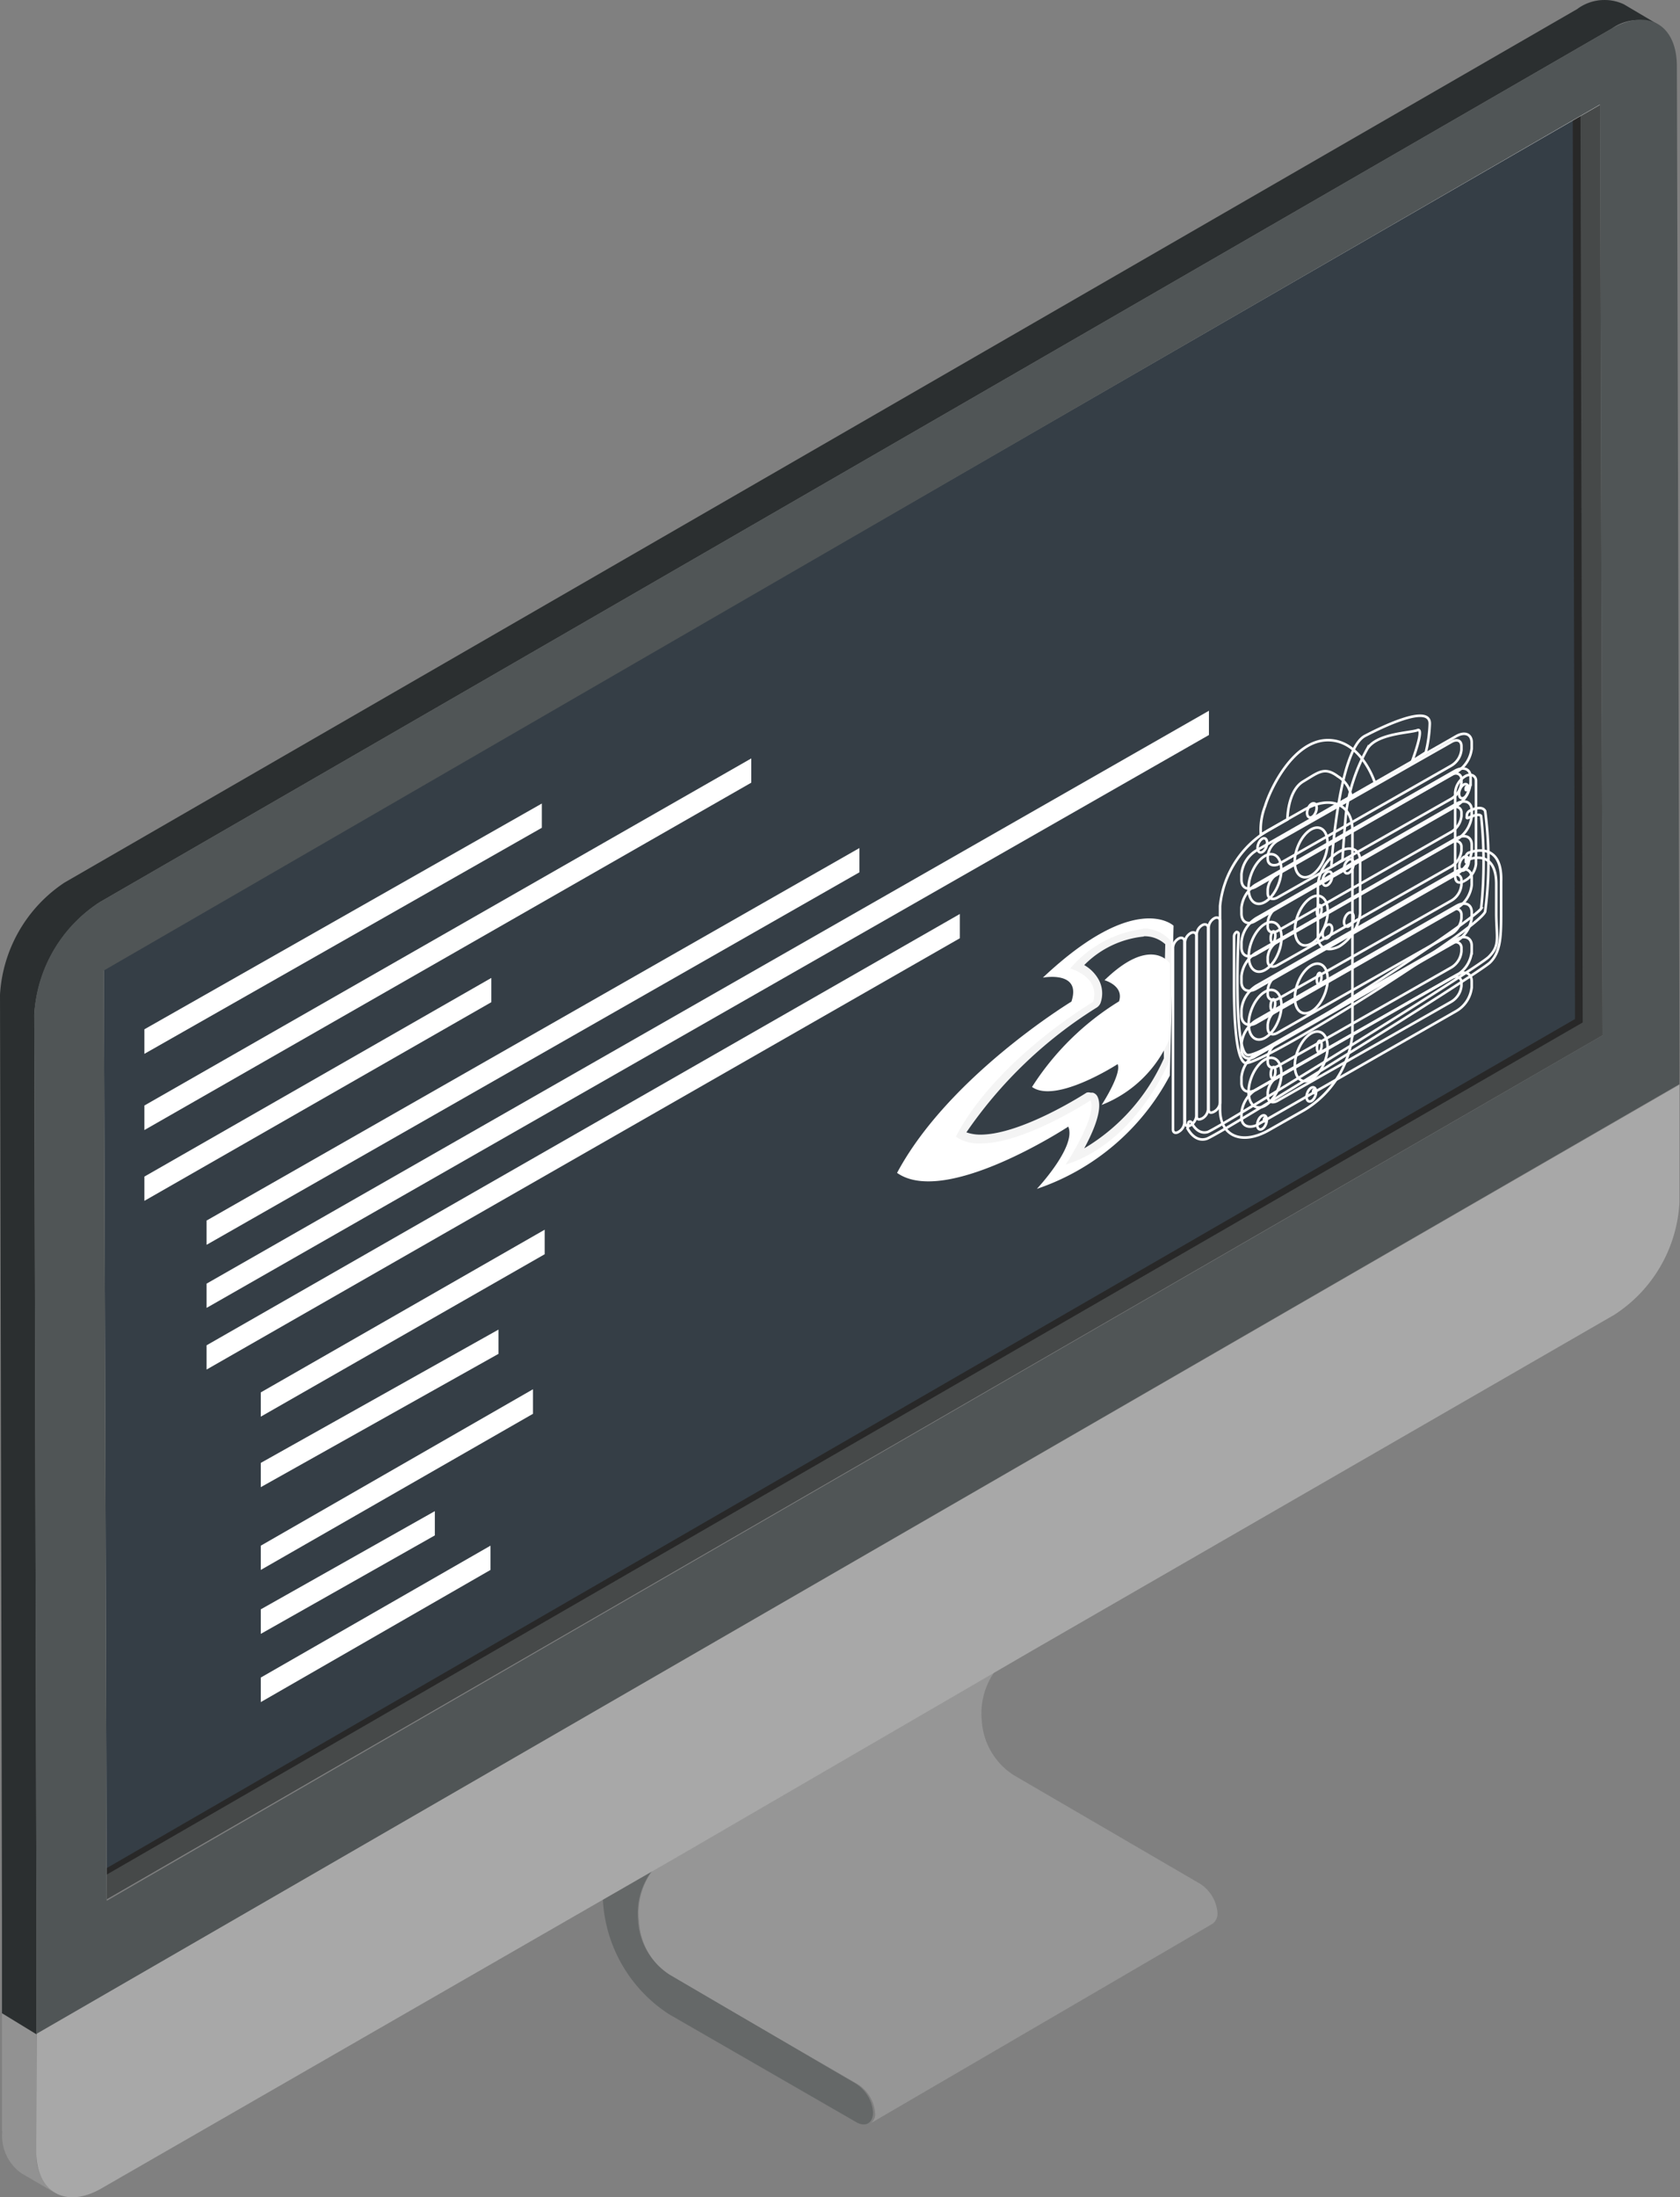
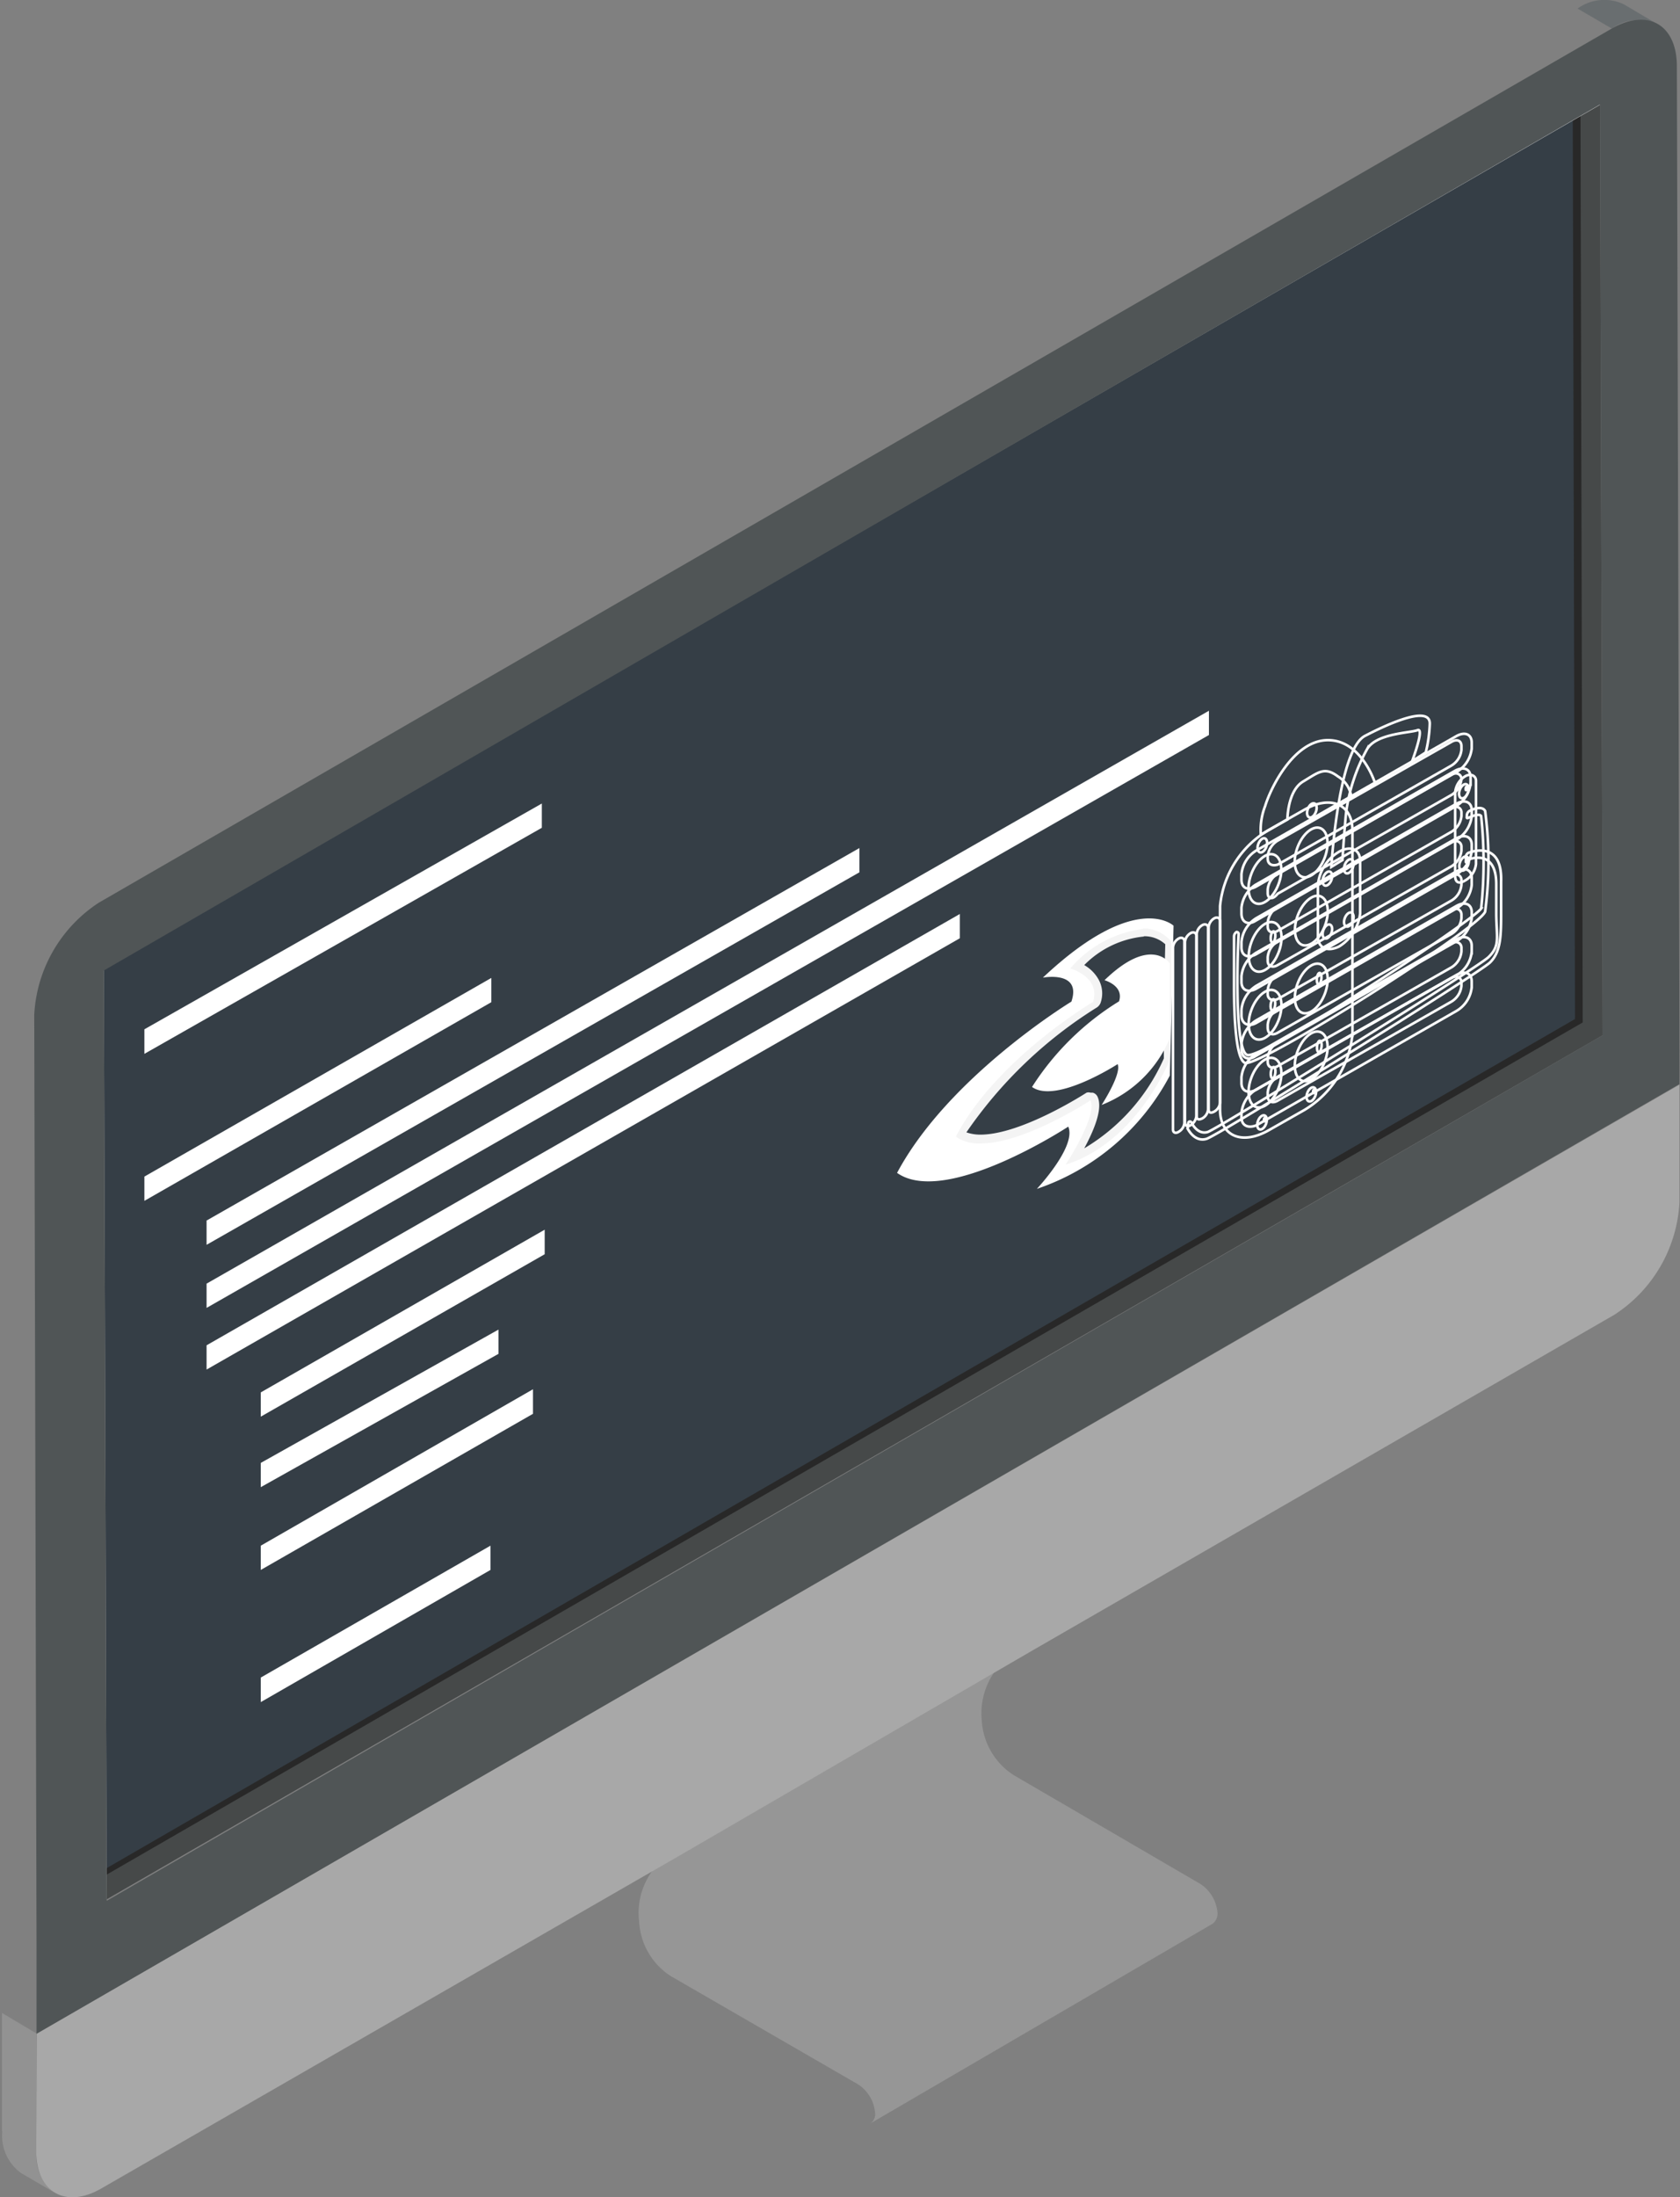
<svg xmlns="http://www.w3.org/2000/svg" viewBox="0 0 58.88 76.97">
  <rect x="0" y="0" width="58.88" height="76.97" fill="#808080" stroke="none" />
  <defs>
    <style>.cls-1{fill:#969696;}.cls-2{fill:#212525;}.cls-3{fill:#1c1e1f;}.cls-4{fill:#656868;}.cls-5{fill:#696e70;}.cls-6{fill:#464949;}.cls-7{fill:#929292;}.cls-8{fill:#a8a8a8;}.cls-9{fill:#353e46;}.cls-10{fill:#282828;}.cls-11{fill:#aaa;}.cls-12{fill:#f2f2f2;}.cls-13{fill:#2b2f30;}.cls-14{fill:#505556;}.cls-15{fill:none;stroke:#fff;stroke-miterlimit:10;stroke-width:0.09px;}.cls-16{fill:#fff;}.cls-17{fill:#f4f4f4;}</style>
  </defs>
  <title>code3</title>
  <g id="Calque_2" data-name="Calque 2">
    <g id="code_3" data-name="code 3">
      <path class="cls-1" d="M23.41,65l12-7a2.53,2.53,0,0,0-1,2.29,2.44,2.44,0,0,0,1.12,1.9L42.07,66a1.34,1.34,0,0,1,.6,1,.44.44,0,0,1-.18.4l-12,7a.39.39,0,0,0,.18-.38,1.32,1.32,0,0,0-.6-1l-6.56-3.79a2.42,2.42,0,0,1-1.11-1.92A2.48,2.48,0,0,1,23.41,65Z" />
      <polygon class="cls-2" points="31.06 58.7 43.09 51.71 43.94 53.2 31.91 60.19 31.06 58.7" />
      <polygon class="cls-3" points="22.56 63.56 34.58 56.56 43.09 51.71 31.06 58.7 22.56 63.56" />
-       <path class="cls-4" d="M31.06,58.7l.85,1.49L23.41,65a2.48,2.48,0,0,0-1.05,2.26,2.42,2.42,0,0,0,1.11,1.92L30,73a1.32,1.32,0,0,1,.6,1c0,.38-.27.54-.6.34l-6.56-3.78a5.09,5.09,0,0,1-2.31-4,3.32,3.32,0,0,1,1.4-3Z" />
      <path class="cls-5" d="M56.91.15l1.2.71A1.59,1.59,0,0,0,56.49,1l-1.2-.7A1.6,1.6,0,0,1,56.91.15Z" />
      <polygon class="cls-6" points="54.96 35.57 54.88 2.97 56.08 3.67 56.17 36.27 3.74 66.54 2.53 65.84 54.96 35.57" />
      <path class="cls-7" d="M.07,74.66V70.52l1.21.72v4.13h0a1.59,1.59,0,0,0,.66,1.46l-1.2-.7a1.61,1.61,0,0,1-.66-1.46Z" />
      <path class="cls-8" d="M1.29,71.24,58.86,38l0,4.13a5,5,0,0,1-2.28,3.93L36.17,57.83,23.83,65,3.55,76.67c-1.25.72-2.28.13-2.28-1.31Z" />
      <polygon class="cls-9" points="3.08 33.58 55.25 3.46 55.33 35.74 3.17 65.87 3.08 33.58" />
      <path class="cls-10" d="M55.12,3.7l.08,32-51.9,30-.09-32,51.91-30m.27-.47L2.94,33.5,3,66.1,55.47,35.82,55.39,3.23Z" />
      <polygon class="cls-11" points="3.74 66.54 2.53 65.84 2.44 33.24 3.64 33.95 3.74 66.54" />
      <polygon class="cls-12" points="3.64 33.95 2.44 33.24 54.88 2.97 56.08 3.67 3.64 33.95" />
-       <path class="cls-13" d="M0,34.85a5.07,5.07,0,0,1,2.26-3.93L55.29.31A1.6,1.6,0,0,1,56.91.15l1.2.71A1.59,1.59,0,0,0,56.49,1l-53,30.61A5.09,5.09,0,0,0,1.2,35.55L1.28,68v3.27L.07,70.53V67.27Z" />
      <path class="cls-14" d="M56.49,1c1.26-.72,2.27-.14,2.28,1.3.11,39.08.09,35.19.09,35.68L1.28,71.25V68L1.2,35.55a5,5,0,0,1,2.27-3.93Zm-.32,35.26-.09-32.6L3.64,34l.1,32.59L56.17,36.27Z" />
      <g id="moteur">
        <path class="cls-15" d="M43.51,30.82v-.19a1.1,1.1,0,0,1,.53-.84l7-4c.3-.17.54-.07.54.23v.19a1.09,1.09,0,0,1-.54.84l-7,4C43.75,31.22,43.51,31.12,43.51,30.82Z" />
        <path class="cls-15" d="M44.43,30.08V30a.73.73,0,0,1,.35-.55l6.09-3.46c.19-.11.35-.05.35.15v.13a.73.73,0,0,1-.35.55l-6.09,3.47C44.59,30.35,44.43,30.28,44.43,30.08Z" />
        <path class="cls-15" d="M43.51,32v-.2A1.09,1.09,0,0,1,44,31l7-4c.3-.16.54-.06.54.23v.2a1.07,1.07,0,0,1-.54.83l-7,4C43.75,32.42,43.51,32.32,43.51,32Z" />
-         <path class="cls-15" d="M44.43,31.29v-.13a.72.72,0,0,1,.35-.55l6.09-3.47c.19-.11.35,0,.35.15v.13a.73.73,0,0,1-.35.56l-6.09,3.46C44.59,31.55,44.43,31.48,44.43,31.29Z" />
+         <path class="cls-15" d="M44.43,31.29v-.13a.72.72,0,0,1,.35-.55l6.09-3.47c.19-.11.35,0,.35.15a.73.73,0,0,1-.35.56l-6.09,3.46C44.59,31.55,44.43,31.48,44.43,31.29Z" />
        <path class="cls-15" d="M43.51,33.19V33a1.1,1.1,0,0,1,.53-.84l7-4c.3-.17.54-.06.54.23v.19a1.09,1.09,0,0,1-.54.84l-7,4C43.75,33.59,43.51,33.49,43.51,33.19Z" />
        <path class="cls-15" d="M44.43,32.46v-.13a.73.73,0,0,1,.35-.56l6.09-3.46c.19-.11.35,0,.35.15v.13a.73.73,0,0,1-.35.55l-6.09,3.47C44.59,32.72,44.43,32.65,44.43,32.46Z" />
        <path class="cls-15" d="M43.51,34.4v-.2a1.09,1.09,0,0,1,.53-.83l7-4c.3-.16.54-.06.54.23v.2a1.07,1.07,0,0,1-.54.83l-7,4C43.75,34.8,43.51,34.69,43.51,34.4Z" />
        <path class="cls-15" d="M44.43,33.66v-.13a.73.73,0,0,1,.35-.55l6.09-3.47c.19-.11.35,0,.35.15v.14a.73.73,0,0,1-.35.55l-6.09,3.46C44.59,33.92,44.43,33.85,44.43,33.66Z" />
        <path class="cls-15" d="M43.51,35.57v-.2a1.12,1.12,0,0,1,.53-.84l7-4c.3-.17.54-.06.54.23V31a1.09,1.09,0,0,1-.54.83l-7,4C43.75,36,43.51,35.86,43.51,35.57Z" />
        <path class="cls-15" d="M44.43,34.83V34.7a.73.73,0,0,1,.35-.56l6.09-3.46c.19-.11.35,0,.35.15V31a.72.72,0,0,1-.35.55L44.78,35C44.59,35.09,44.43,35,44.43,34.83Z" />
        <path class="cls-15" d="M43.51,36.77v-.2a1.1,1.1,0,0,1,.53-.83l7-4c.3-.17.54-.07.54.22v.2A1.11,1.11,0,0,1,51,33l-7,4C43.75,37.17,43.51,37.06,43.51,36.77Z" />
        <path class="cls-15" d="M44.43,36V35.9a.73.73,0,0,1,.35-.55l6.09-3.47c.19-.11.35,0,.35.16v.13a.73.73,0,0,1-.35.55l-6.09,3.46C44.59,36.29,44.43,36.23,44.43,36Z" />
        <path class="cls-15" d="M43.51,37.94v-.2a1.09,1.09,0,0,1,.53-.83l7-4c.3-.17.54-.06.54.23v.2a1.07,1.07,0,0,1-.54.83l-7,4C43.75,38.33,43.51,38.23,43.51,37.94Z" />
        <path class="cls-15" d="M44.43,37.2v-.13a.75.75,0,0,1,.35-.56l6.09-3.46c.19-.11.35,0,.35.15v.13a.73.73,0,0,1-.35.56l-6.09,3.46C44.59,37.46,44.43,37.39,44.43,37.2Z" />
        <path class="cls-15" d="M43.51,39.14V39a1.1,1.1,0,0,1,.53-.84l7-4c.3-.17.54-.07.54.23v.19a1.09,1.09,0,0,1-.54.84l-7,4C43.75,39.54,43.51,39.44,43.51,39.14Z" />
        <path class="cls-15" d="M44.43,38.4v-.13a.73.73,0,0,1,.35-.55l6.09-3.46c.19-.11.35,0,.35.15v.13a.73.73,0,0,1-.35.55l-6.09,3.47C44.59,38.67,44.43,38.6,44.43,38.4Z" />
        <path class="cls-15" d="M42.76,38.87V31.74a3.48,3.48,0,0,1,1.7-2.66l1.25-.71c.93-.53,1.69-.2,1.69.73v7.13a3.5,3.5,0,0,1-1.69,2.66l-1.25.71C43.52,40.13,42.76,39.8,42.76,38.87Z" />
        <ellipse class="cls-15" cx="45.96" cy="29.87" rx="0.91" ry="0.51" transform="translate(1.81 62.36) rotate(-69.38)" />
        <ellipse class="cls-15" cx="45.96" cy="32.25" rx="0.91" ry="0.51" transform="translate(-0.41 63.91) rotate(-69.38)" />
-         <ellipse class="cls-15" cx="46.23" cy="31.9" rx="0.2" ry="0.08" transform="translate(9.53 74.42) rotate(-83.8)" />
        <ellipse class="cls-15" cx="45.96" cy="34.63" rx="0.91" ry="0.51" transform="translate(-2.64 65.45) rotate(-69.38)" />
        <ellipse class="cls-15" cx="46.23" cy="34.28" rx="0.2" ry="0.08" transform="translate(7.16 76.54) rotate(-83.8)" />
        <ellipse class="cls-15" cx="45.96" cy="37.01" rx="0.91" ry="0.51" transform="translate(-4.87 66.99) rotate(-69.38)" />
        <ellipse class="cls-15" cx="46.23" cy="36.66" rx="0.2" ry="0.08" transform="translate(4.8 78.66) rotate(-83.8)" />
        <ellipse class="cls-15" cx="44.34" cy="30.79" rx="0.91" ry="0.51" transform="translate(-0.1 61.45) rotate(-69.38)" />
        <ellipse class="cls-15" cx="44.34" cy="33.17" rx="0.91" ry="0.51" transform="translate(-2.32 62.99) rotate(-69.38)" />
        <ellipse class="cls-15" cx="44.61" cy="32.82" rx="0.2" ry="0.08" transform="translate(7.17 73.63) rotate(-83.8)" />
        <ellipse class="cls-15" cx="44.34" cy="35.55" rx="0.91" ry="0.51" transform="translate(-4.55 64.53) rotate(-69.38)" />
        <ellipse class="cls-15" cx="44.61" cy="35.2" rx="0.2" ry="0.08" transform="translate(4.8 75.75) rotate(-83.8)" />
        <ellipse class="cls-15" cx="44.34" cy="37.93" rx="0.91" ry="0.51" transform="translate(-6.78 66.07) rotate(-69.38)" />
        <ellipse class="cls-15" cx="44.61" cy="37.58" rx="0.2" ry="0.08" transform="translate(2.44 77.87) rotate(-83.8)" />
        <path class="cls-15" d="M42.36,38.86V32.48a.4.4,0,0,1,.2-.31h0c.11-.06.2,0,.2.09v6.37a.4.4,0,0,1-.2.31h0C42.45,39,42.36,39,42.36,38.86Z" />
        <path class="cls-15" d="M41.94,39.1V32.72a.4.4,0,0,1,.2-.31h0c.11-.06.2,0,.2.08v6.38a.4.4,0,0,1-.2.31h0C42,39.25,41.94,39.21,41.94,39.1Z" />
        <path class="cls-15" d="M41.53,39.33V33a.4.4,0,0,1,.2-.31h0c.11-.06.2,0,.2.09V39.1a.44.44,0,0,1-.2.32h0C41.62,39.48,41.53,39.44,41.53,39.33Z" />
        <path class="cls-15" d="M41.11,39.57V33.19a.4.4,0,0,1,.2-.31h0c.11-.06.2,0,.2.09v6.37a.4.4,0,0,1-.2.31h0C41.2,39.72,41.11,39.68,41.11,39.57Z" />
        <path class="cls-15" d="M48.19,27.43s-.47-1.51-1.66-1.5-2,1.68-2.19,2.31a2.28,2.28,0,0,0-.15,1l.93-.53s0-1,.55-1.33.75-.53,1.22-.18a1,1,0,0,1,.47.71Z" />
        <path class="cls-15" d="M46.66,30.37s.24-4.1,1.18-4.59,2.29-1.06,2.27-.42a4.85,4.85,0,0,1-.14,1l-.48.31s.45-1.19.19-1.09-1.45.11-1.77.67a6.28,6.28,0,0,0-.73,2.2c-.07.68-.13,1.68-.13,1.68Z" />
        <path class="cls-15" d="M41.65,39.46a.17.17,0,0,1,0-.12c0-.06.09-.07.12,0s.22.41.55.32,9.44-5.73,9.85-6.13.28-.66.27-1.49c0-.31,0-.67,0-1.07,0-1.28-1-.86-1-.84s-.08,0-.07-.09a.19.19,0,0,1,.09-.16s1.2-.51,1.15,1c0,.39,0,.74,0,1.05,0,.82,0,1.41-.39,1.79s-9.52,6.06-9.94,6.18-.65-.35-.66-.37A.13.13,0,0,1,41.65,39.46Z" />
        <path class="cls-15" d="M43.25,34.57c0-.83,0-1.58,0-1.76a.19.19,0,0,1,.09-.16s.08,0,.07.09c-.08,1.58-.08,4.13.31,4.22.59.14,7.89-4.69,8.19-5.13a15.22,15.22,0,0,0,0-3.24c-.06-.1-.31,0-.42.05s-.08,0-.08-.07h0a.19.19,0,0,1,.09-.16s.42-.23.55,0a13.39,13.39,0,0,1,0,3.53c-.25.62-7.87,5.43-8.41,5.3C43.33,37.13,43.25,35.76,43.25,34.57Z" />
        <path class="cls-15" d="M51,30.69V27.76a.74.74,0,0,1,.36-.57h0c.2-.11.37,0,.37.16v2.92a.75.75,0,0,1-.37.57h0C51.11,31,51,30.89,51,30.69Z" />
        <path class="cls-15" d="M46.19,32.81V31a1.52,1.52,0,0,1,.74-1.16h0c.4-.23.74-.09.74.32V32a1.57,1.57,0,0,1-.74,1.16h0C46.52,33.36,46.19,33.21,46.19,32.81Z" />
        <ellipse class="cls-15" cx="47.27" cy="30.36" rx="0.26" ry="0.15" transform="translate(2.21 63.9) rotate(-69.38)" />
        <ellipse class="cls-15" cx="47.27" cy="32.22" rx="0.26" ry="0.15" transform="translate(0.47 65.11) rotate(-69.38)" />
        <ellipse class="cls-15" cx="51.31" cy="27.72" rx="0.26" ry="0.15" transform="translate(7.29 65.98) rotate(-69.38)" />
        <ellipse class="cls-15" cx="51.39" cy="27.62" rx="0.06" ry="0.02" transform="translate(18.38 75.73) rotate(-83.8)" />
        <ellipse class="cls-15" cx="45.96" cy="28.64" rx="0.26" ry="0.15" transform="matrix(0.35, -0.94, 0.94, 0.35, 2.97, 61.57)" />
        <ellipse class="cls-15" cx="44.24" cy="29.62" rx="0.26" ry="0.15" transform="translate(0.94 60.59) rotate(-69.38)" />
        <ellipse class="cls-15" cx="45.96" cy="38.35" rx="0.26" ry="0.15" transform="translate(-6.12 67.85) rotate(-69.38)" />
        <ellipse class="cls-15" cx="46.04" cy="38.24" rx="0.06" ry="0.02" transform="translate(3.05 79.88) rotate(-83.8)" />
        <ellipse class="cls-15" cx="44.24" cy="39.32" rx="0.26" ry="0.15" transform="translate(-8.15 66.88) rotate(-69.38)" />
        <ellipse class="cls-15" cx="44.32" cy="39.22" rx="0.06" ry="0.02" transform="translate(0.54 79.05) rotate(-83.8)" />
        <ellipse class="cls-15" cx="51.31" cy="30.26" rx="0.26" ry="0.15" transform="translate(4.92 67.62) rotate(-69.38)" />
        <ellipse class="cls-15" cx="51.39" cy="30.16" rx="0.06" ry="0.02" transform="translate(15.86 77.99) rotate(-83.8)" />
        <ellipse class="cls-15" cx="46.52" cy="30.78" rx="0.26" ry="0.15" transform="translate(1.33 63.48) rotate(-69.38)" />
        <ellipse class="cls-15" cx="46.52" cy="32.64" rx="0.26" ry="0.15" transform="translate(-0.41 64.68) rotate(-69.38)" />
      </g>
      <g id="code-flame_-_copie_2" data-name="code-flame - copie 2">
        <path class="cls-16" d="M41,37.68l.07-2.62.06-2.63s-1.31-1.26-4.58,1.82c0,0,1.37-.26,1,.84,0,0-4.3,2.61-6.11,6,1.7,1.2,6-1.62,6-1.62.3.69-1.1,2.18-1.1,2.18A8.26,8.26,0,0,0,41,37.68Z" />
        <path class="cls-9" d="M37.67,40.53c.34-.56.88-1.59.68-2.05a.16.16,0,0,0-.09-.07h0a.11.11,0,0,0-.07,0s-2.29,1.48-3.79,1.48a1.52,1.52,0,0,1-.68-.14,15.21,15.21,0,0,1,4.7-4.57.86.86,0,0,0,0-.8,1.29,1.29,0,0,0-.62-.53,3.85,3.85,0,0,1,2.33-1.2,1.14,1.14,0,0,1,.91.39l-.08,2-.05,2.07A6.88,6.88,0,0,1,37.67,40.53Z" />
        <path class="cls-17" d="M40.09,32.8a1.08,1.08,0,0,1,.75.28l-.05,2,0,2A6.91,6.91,0,0,1,38,40.23c.33-.61.66-1.38.47-1.8a.26.26,0,0,0-.17-.15h-.08a.23.23,0,0,0-.14,0s-2.26,1.47-3.72,1.47a1.48,1.48,0,0,1-.49-.08,15.41,15.41,0,0,1,4.58-4.38.35.35,0,0,0,.12-.15,1,1,0,0,0-.07-.83,1.33,1.33,0,0,0-.5-.5,3.4,3.4,0,0,1,2.09-1m0-.27a4,4,0,0,0-2.58,1.39s1.07.29.8,1.17c0,0-3.39,2-4.81,4.72a1.43,1.43,0,0,0,.86.24c1.56,0,3.86-1.51,3.86-1.51.25.54-.87,2.25-.87,2.25C39.88,40,41,37.12,41,37.12l.05-2.06,0-2.07a1.24,1.24,0,0,0-1-.46Z" />
        <path class="cls-16" d="M41,36.37l0-1.31,0-1.31s-.65-1-2.29.59c0,0,.69.19.51.74a9.55,9.55,0,0,0-3.05,3c.84.6,3-.8,3-.8.15.34-.56,1.43-.56,1.43A4.27,4.27,0,0,0,41,36.37Z" />
      </g>
      <polygon class="cls-16" points="5.06 36.06 5.06 36.92 18.99 29 18.99 28.15 5.06 36.06" />
-       <polygon class="cls-16" points="5.06 38.73 5.06 39.59 26.33 27.42 26.33 26.57 5.06 38.73" />
      <polygon class="cls-16" points="5.06 41.22 5.06 42.07 17.22 35.11 17.22 34.26 5.06 41.22" />
      <polygon class="cls-16" points="7.24 42.76 7.24 43.61 30.12 30.56 30.12 29.71 7.24 42.76" />
      <polygon class="cls-16" points="7.24 44.97 7.24 45.82 42.37 25.75 42.37 24.9 7.24 44.97" />
      <polygon class="cls-16" points="7.24 47.13 7.24 47.98 33.64 32.87 33.64 32.02 7.24 47.13" />
      <polygon class="cls-16" points="9.14 48.78 9.14 49.63 19.09 43.94 19.09 43.08 9.14 48.78" />
      <polygon class="cls-16" points="9.14 51.25 9.14 52.1 17.47 47.43 17.47 46.58 9.14 51.25" />
      <polygon class="cls-16" points="9.14 54.15 9.14 55 18.68 49.53 18.68 48.67 9.14 54.15" />
-       <polygon class="cls-16" points="9.14 56.38 9.14 57.24 15.24 53.79 15.24 52.94 9.14 56.38" />
      <polygon class="cls-16" points="9.14 58.77 9.14 59.63 17.19 55 17.19 54.15 9.14 58.77" />
    </g>
  </g>
</svg>